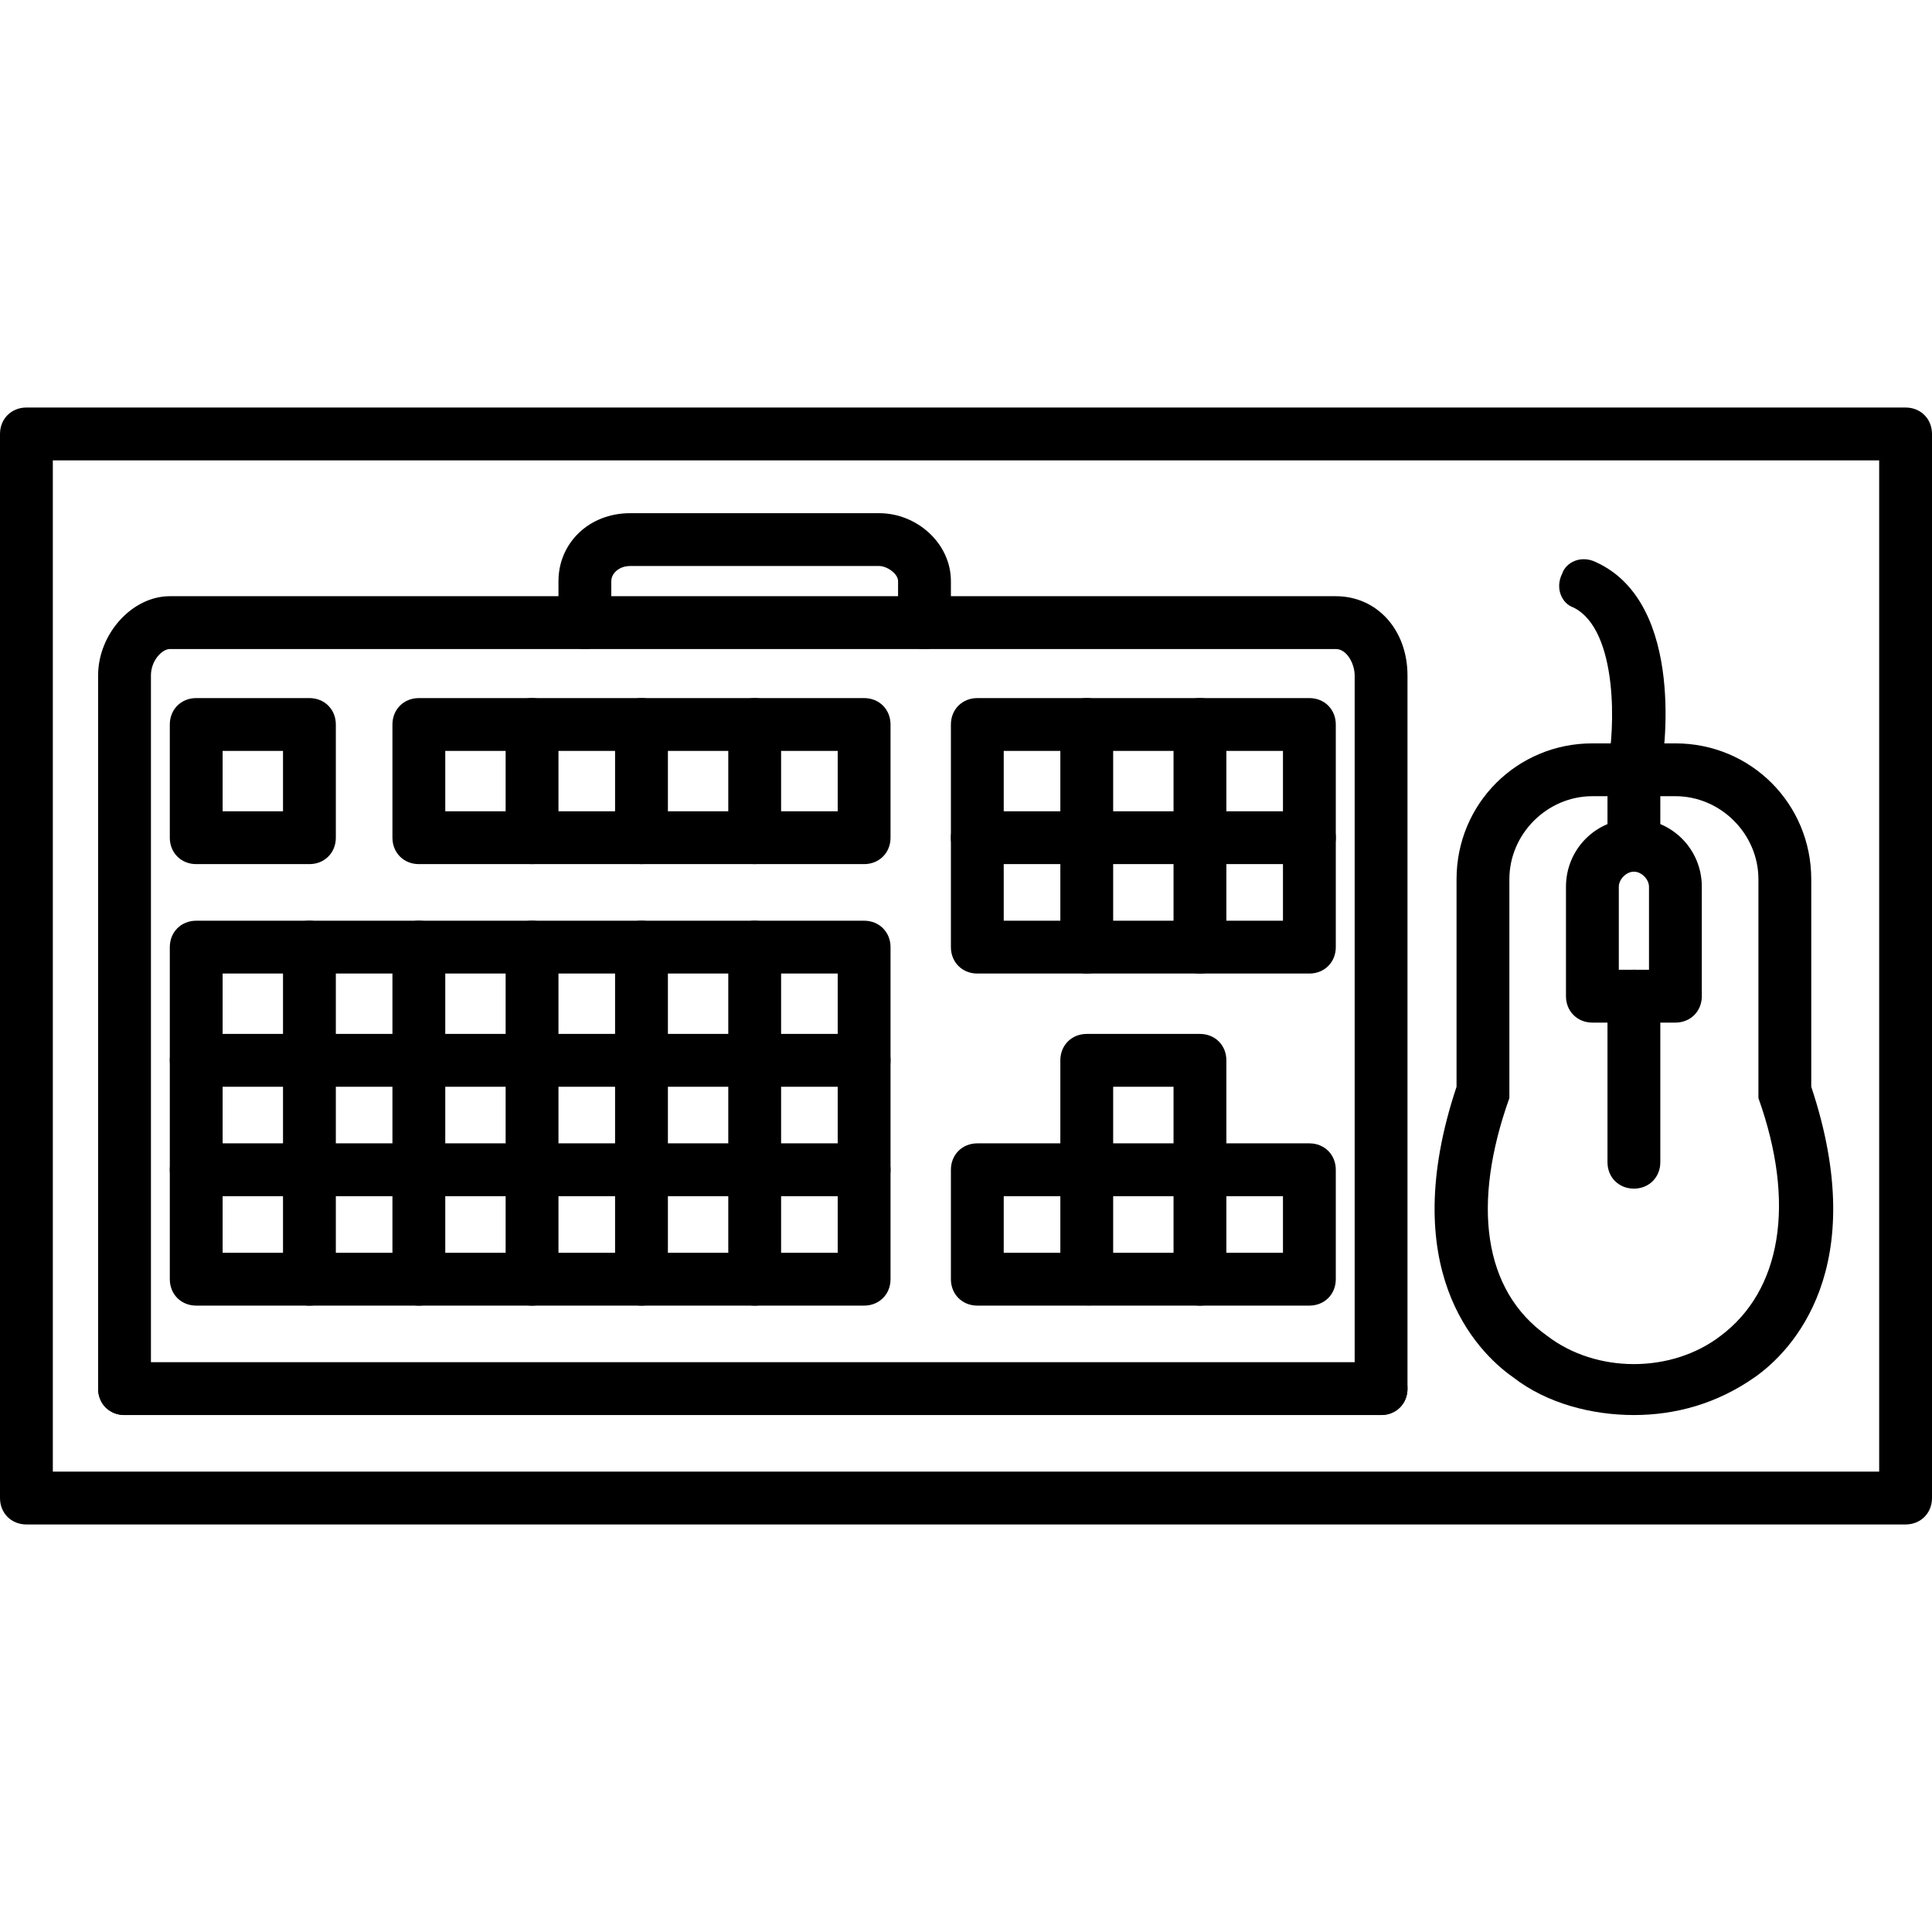
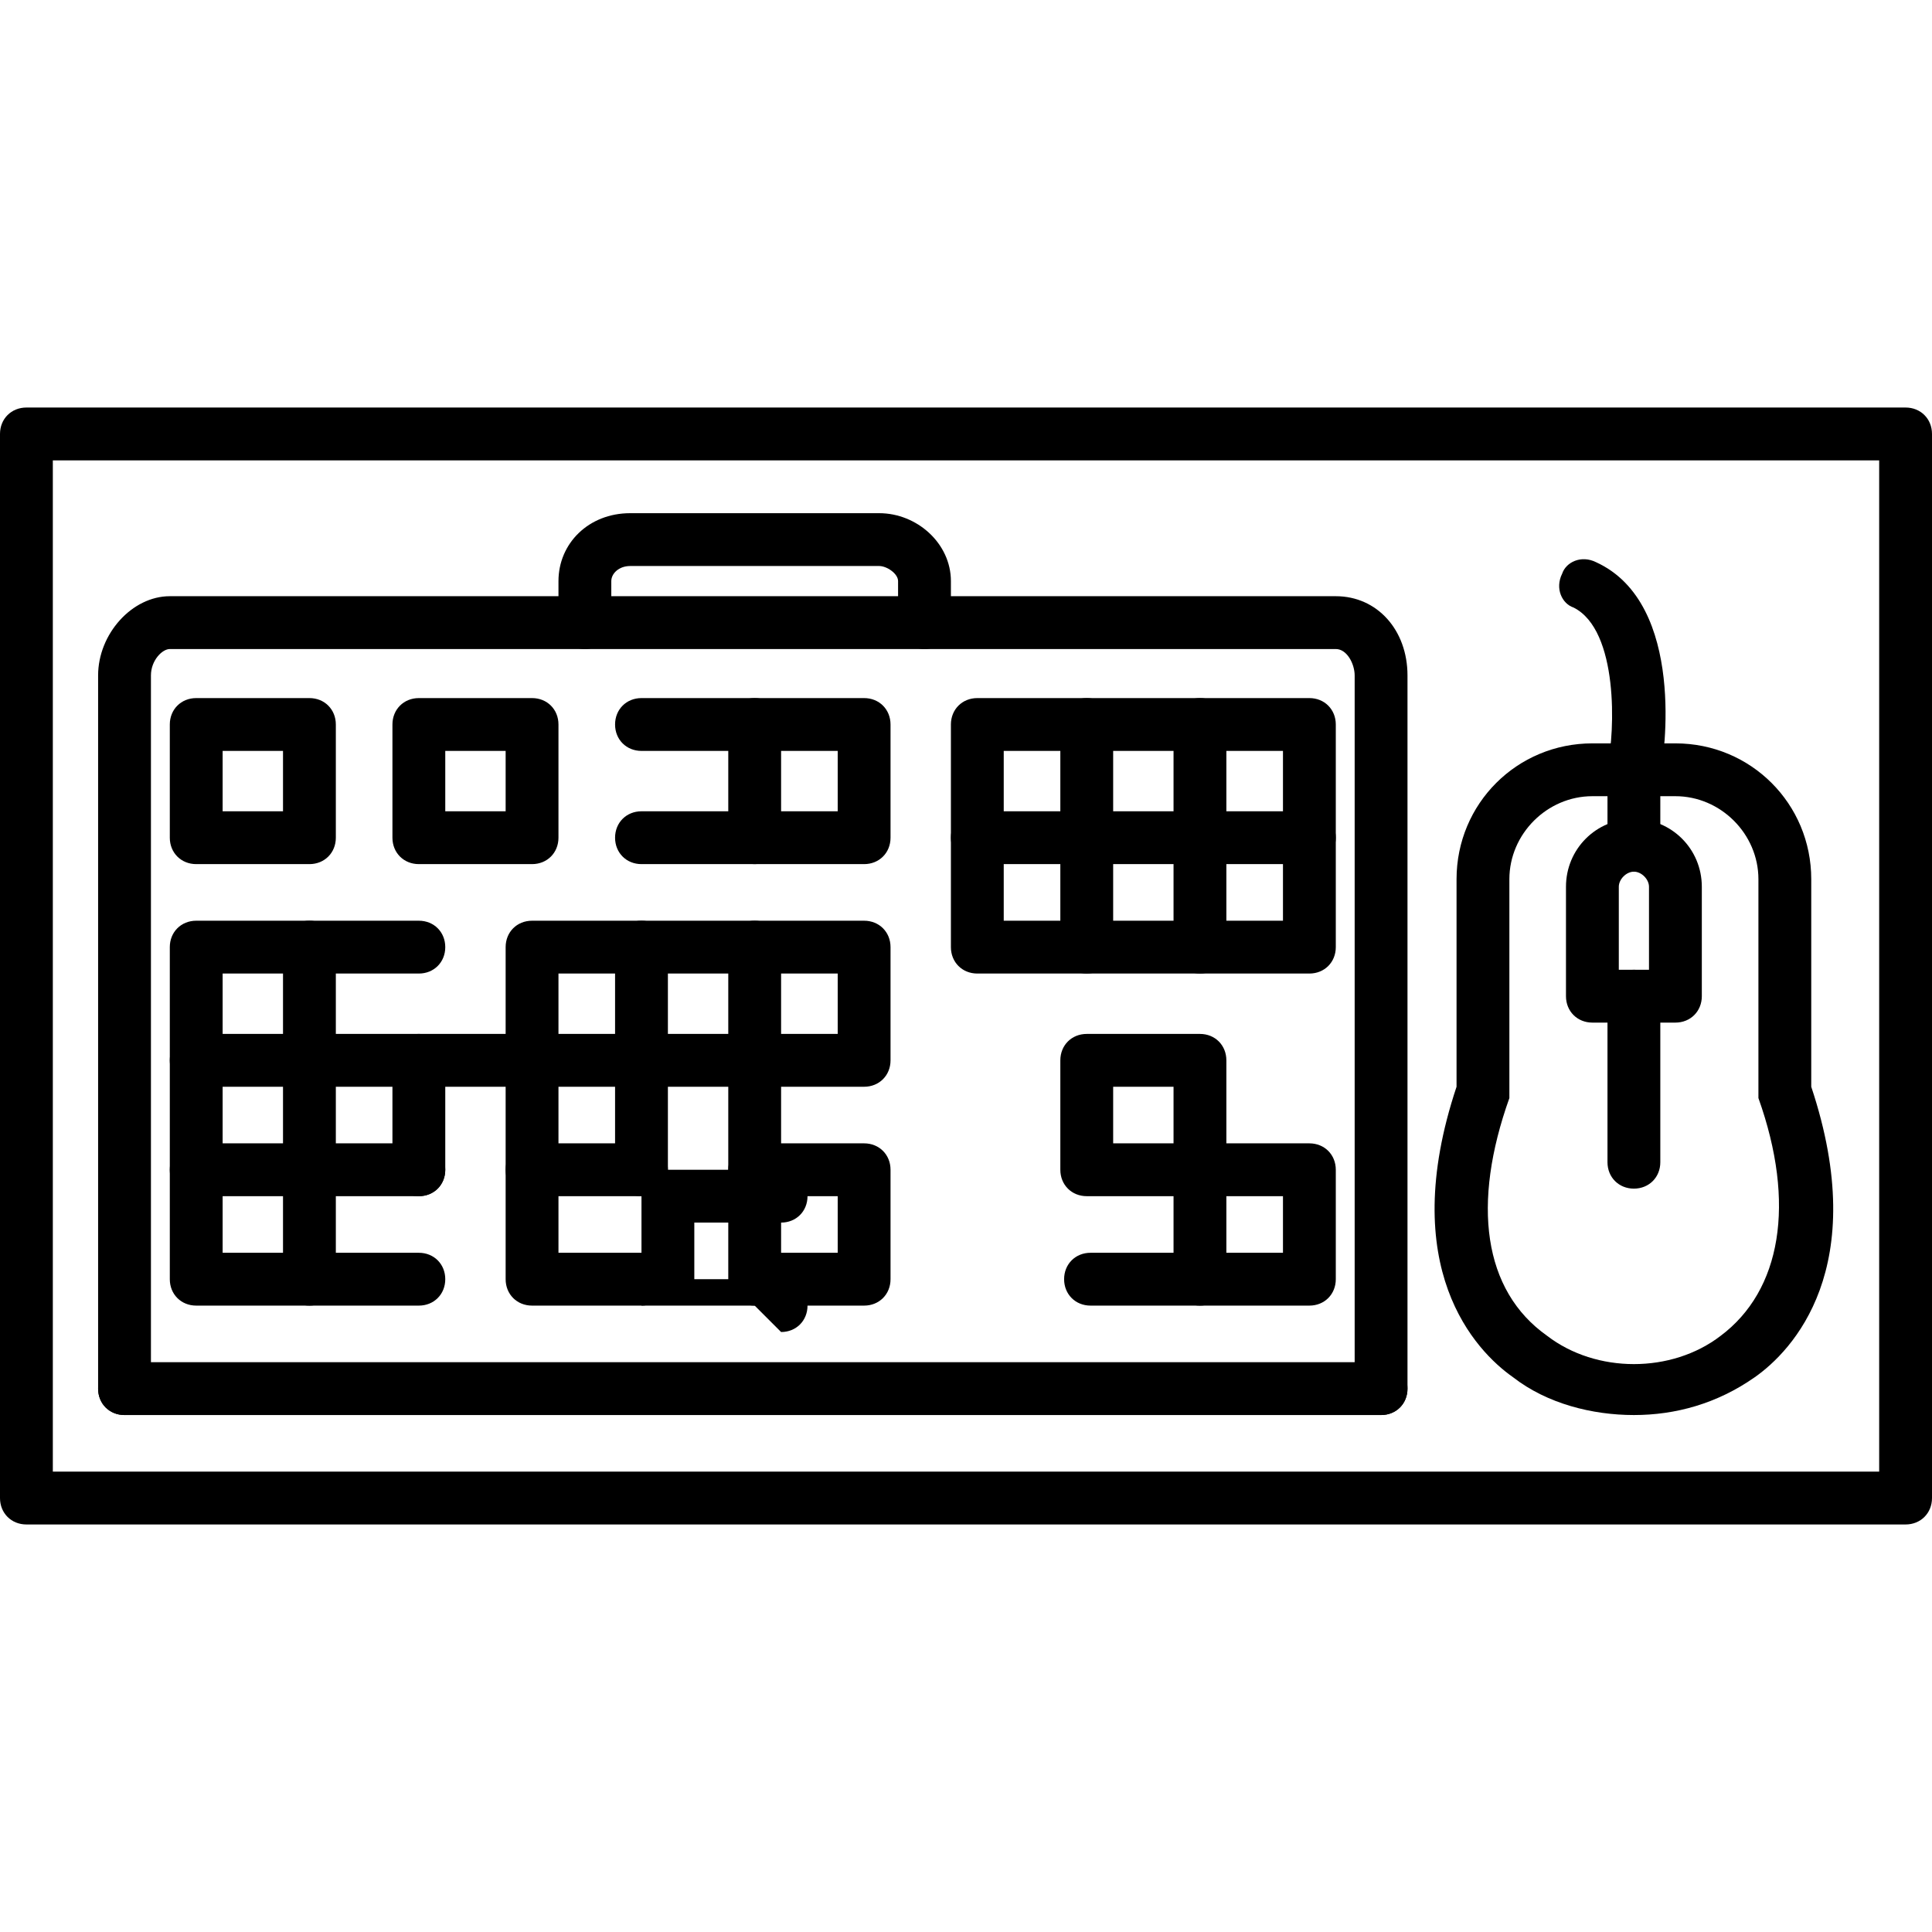
<svg xmlns="http://www.w3.org/2000/svg" clip-rule="evenodd" fill-rule="evenodd" height="512" image-rendering="optimizeQuality" shape-rendering="geometricPrecision" text-rendering="geometricPrecision" viewBox="0 0 512 512" width="512">
  <g id="Layer_x0020_1">
    <g id="_623827624">
      <g>
        <path d="m505 404h-498c-4 0-7-3-7-7v-282c0-4 3-7 7-7h498c4 0 7 3 7 7v282c0 4-3 7-7 7zm-491-14h484v-268h-484z" />
      </g>
      <g>
        <g>
          <path d="m433 211h-1c-4-1-7-4-6-8 2-9 3-36-9-42-3-1-5-5-3-9 1-3 5-5 9-3 24 11 18 52 17 56s-4 6-7 6z" />
        </g>
        <g>
          <path d="m444 271h-22c-4 0-7-3-7-7v-29c0-10 8-18 18-18s18 8 18 18v29c0 4-3 7-7 7zm-15-14h8v-22c0-2-2-4-4-4s-4 2-4 4z" />
        </g>
        <g>
          <path d="m433 375c-11 0-23-3-32-10-10-7-31-29-15-77v-55c0-20 16-36 36-36h22c20 0 36 16 36 36v55c16 48-5 70-15 77s-21 10-32 10zm-11-164c-12 0-22 10-22 22v56 2c-10 28-7 51 10 63 13 10 33 10 46 0 16-12 20-35 10-63 0 0 0-1 0-2v-56c0-12-10-22-22-22z" />
        </g>
        <g>
          <path d="m433 315c-4 0-7-3-7-7v-44c0-4 3-7 7-7s7 3 7 7v44c0 4-3 7-7 7zm0-84c-4 0-7-3-7-7v-20c0-4 3-7 7-7s7 3 7 7v20c0 4-3 7-7 7z" />
        </g>
      </g>
      <g>
        <g>
          <path d="m82 229h-30c-4 0-7-3-7-7v-30c0-4 3-7 7-7h30c4 0 7 3 7 7v30c0 4-3 7-7 7zm-23-14h16v-16h-16z" />
        </g>
        <g>
          <path d="m141 229h-30c-4 0-7-3-7-7v-30c0-4 3-7 7-7h30c4 0 7 3 7 7v30c0 4-3 7-7 7zm-23-14h16v-16h-16z" />
        </g>
        <g>
-           <path d="m170 229h-29c-4 0-7-3-7-7s3-7 7-7h22v-16h-22c-4 0-7-3-7-7s3-7 7-7h29c4 0 7 3 7 7v30c0 4-3 7-7 7z" />
-         </g>
+           </g>
        <g>
          <path d="m200 229h-30c-4 0-7-3-7-7s3-7 7-7h30c4 0 7 3 7 7s-3 7-7 7zm0-30h-30c-4 0-7-3-7-7s3-7 7-7h30c4 0 7 3 7 7s-3 7-7 7z" />
        </g>
        <g>
          <path d="m229 229h-29c-4 0-7-3-7-7v-30c0-4 3-7 7-7h29c4 0 7 3 7 7v30c0 4-3 7-7 7zm-22-14h15v-16h-15z" />
        </g>
        <g>
          <path d="m259 229c-4 0-7-3-7-7v-30c0-4 3-7 7-7h29c4 0 7 3 7 7s-3 7-7 7h-22v23c0 4-3 7-7 7z" />
        </g>
        <g>
          <path d="m288 229c-4 0-7-3-7-7v-30c0-4 3-7 7-7h30c4 0 7 3 7 7s-3 7-7 7h-23v23c0 4-3 7-7 7z" />
        </g>
        <g>
          <path d="m347 229h-29c-4 0-7-3-7-7v-30c0-4 3-7 7-7h29c4 0 7 3 7 7v30c0 4-3 7-7 7zm-22-14h15v-16h-15z" />
        </g>
        <g>
          <path d="m318 317h-30c-4 0-7-3-7-7v-29c0-4 3-7 7-7h30c4 0 7 3 7 7v29c0 4-3 7-7 7zm-23-14h16v-15h-16z" />
        </g>
        <g>
-           <path d="m288 346h-29c-4 0-7-3-7-7v-29c0-4 3-7 7-7h29c4 0 7 3 7 7v29c0 4-3 7-7 7zm-22-14h15v-15h-15z" />
-         </g>
+           </g>
        <g>
          <path d="m347 346h-29c-4 0-7-3-7-7v-29c0-4 3-7 7-7h29c4 0 7 3 7 7v29c0 4-3 7-7 7zm-22-14h15v-15h-15z" />
        </g>
        <g>
          <path d="m288 258h-29c-4 0-7-3-7-7v-29c0-4 3-7 7-7h29c4 0 7 3 7 7v29c0 4-3 7-7 7zm-22-14h15v-15h-15z" />
        </g>
        <g>
          <path d="m318 258h-30c-4 0-7-3-7-7s3-7 7-7h23v-15h-23c-4 0-7-3-7-7s3-7 7-7h30c4 0 7 3 7 7v29c0 4-3 7-7 7z" />
        </g>
        <g>
          <path d="m347 258h-29c-4 0-7-3-7-7s3-7 7-7h22v-22c0-4 3-7 7-7s7 3 7 7v29c0 4-3 7-7 7z" />
        </g>
        <g>
          <path d="m52 288c-4 0-7-3-7-7v-30c0-4 3-7 7-7h30c4 0 7 3 7 7s-3 7-7 7h-23v23c0 4-3 7-7 7z" />
        </g>
        <g>
-           <path d="m111 288c-4 0-7-3-7-7v-30c0-4 3-7 7-7h30c4 0 7 3 7 7s-3 7-7 7h-23v23c0 4-3 7-7 7z" />
-         </g>
+           </g>
        <g>
          <path d="m141 288c-4 0-7-3-7-7v-30c0-4 3-7 7-7h29c4 0 7 3 7 7s-3 7-7 7h-22v23c0 4-3 7-7 7z" />
        </g>
        <g>
          <path d="m170 288c-4 0-7-3-7-7v-30c0-4 3-7 7-7h30c4 0 7 3 7 7s-3 7-7 7h-23v23c0 4-3 7-7 7z" />
        </g>
        <g>
          <path d="m229 288h-29c-4 0-7-3-7-7v-30c0-4 3-7 7-7h29c4 0 7 3 7 7v30c0 4-3 7-7 7zm-22-14h15v-16h-15z" />
        </g>
        <g>
          <path d="m82 317c-4 0-7-3-7-7v-22h-16v22c0 4-3 7-7 7s-7-3-7-7v-29c0-4 3-7 7-7h30c4 0 7 3 7 7v29c0 4-3 7-7 7z" />
        </g>
        <g>
          <path d="m141 317c-4 0-7-3-7-7v-22h-23c-4 0-7-3-7-7s3-7 7-7h30c4 0 7 3 7 7v29c0 4-3 7-7 7z" />
        </g>
        <g>
          <path d="m82 346h-30c-4 0-7-3-7-7v-29c0-4 3-7 7-7h30c4 0 7 3 7 7s-3 7-7 7h-23v15h23c4 0 7 3 7 7s-3 7-7 7z" />
        </g>
        <g>
-           <path d="m141 346h-30c-4 0-7-3-7-7v-29c0-4 3-7 7-7h30c4 0 7 3 7 7s-3 7-7 7h-23v15h23c4 0 7 3 7 7s-3 7-7 7z" />
-         </g>
+           </g>
        <g>
          <path d="m170 317c-4 0-7-3-7-7v-22h-22c-4 0-7-3-7-7s3-7 7-7h29c4 0 7 3 7 7v29c0 4-3 7-7 7z" />
        </g>
        <g>
          <path d="m200 317c-4 0-7-3-7-7v-22h-23c-4 0-7-3-7-7s3-7 7-7h30c4 0 7 3 7 7v29c0 4-3 7-7 7z" />
        </g>
        <g>
-           <path d="m229 317c-4 0-7-3-7-7v-29c0-4 3-7 7-7s7 3 7 7v29c0 4-3 7-7 7z" />
-         </g>
+           </g>
        <g>
          <path d="m170 346h-29c-4 0-7-3-7-7v-29c0-4 3-7 7-7h29c4 0 7 3 7 7s-3 7-7 7h-22v15h22c4 0 7 3 7 7s-3 7-7 7z" />
        </g>
        <g>
-           <path d="m200 346h-30c-4 0-7-3-7-7v-29c0-4 3-7 7-7h30c4 0 7 3 7 7s-3 7-7 7h-23v15h23c4 0 7 3 7 7s-3 7-7 7z" />
+           <path d="m200 346h-30v-29c0-4 3-7 7-7h30c4 0 7 3 7 7s-3 7-7 7h-23v15h23c4 0 7 3 7 7s-3 7-7 7z" />
        </g>
        <g>
          <path d="m229 346h-29c-4 0-7-3-7-7v-29c0-4 3-7 7-7h29c4 0 7 3 7 7v29c0 4-3 7-7 7zm-22-14h15v-15h-15z" />
        </g>
        <g>
          <path d="m82 288c-4 0-7-3-7-7v-30c0-4 3-7 7-7h29c4 0 7 3 7 7s-3 7-7 7h-22v23c0 4-3 7-7 7z" />
        </g>
        <g>
          <path d="m111 317c-4 0-7-3-7-7v-22h-22c-4 0-7-3-7-7s3-7 7-7h29c4 0 7 3 7 7v29c0 4-3 7-7 7z" />
        </g>
        <g>
          <path d="m111 346h-29c-4 0-7-3-7-7v-29c0-4 3-7 7-7h29c4 0 7 3 7 7s-3 7-7 7h-22v15h22c4 0 7 3 7 7s-3 7-7 7z" />
        </g>
        <g>
          <path d="m318 346h-29c-4 0-7-3-7-7s3-7 7-7h29c4 0 7 3 7 7s-3 7-7 7z" />
        </g>
        <g>
          <path d="m245 172c-4 0-7-3-7-7v-11c0-2-3-4-5-4h-66c-3 0-5 2-5 4v11c0 4-3 7-7 7s-7-3-7-7v-11c0-10 8-18 19-18h66c10 0 19 8 19 18v11c0 4-3 7-7 7z" />
        </g>
        <g>
          <path d="m366 375c-4 0-7-3-7-7v-189c0-3-2-7-5-7h-309c-2 0-5 3-5 7v189c0 4-3 7-7 7s-7-3-7-7v-189c0-11 9-21 19-21h309c11 0 19 9 19 21v189c0 4-3 7-7 7z" />
        </g>
        <g>
          <path d="m366 375h-333c-4 0-7-3-7-7s3-7 7-7h333c4 0 7 3 7 7s-3 7-7 7z" />
        </g>
      </g>
    </g>
  </g>
</svg>